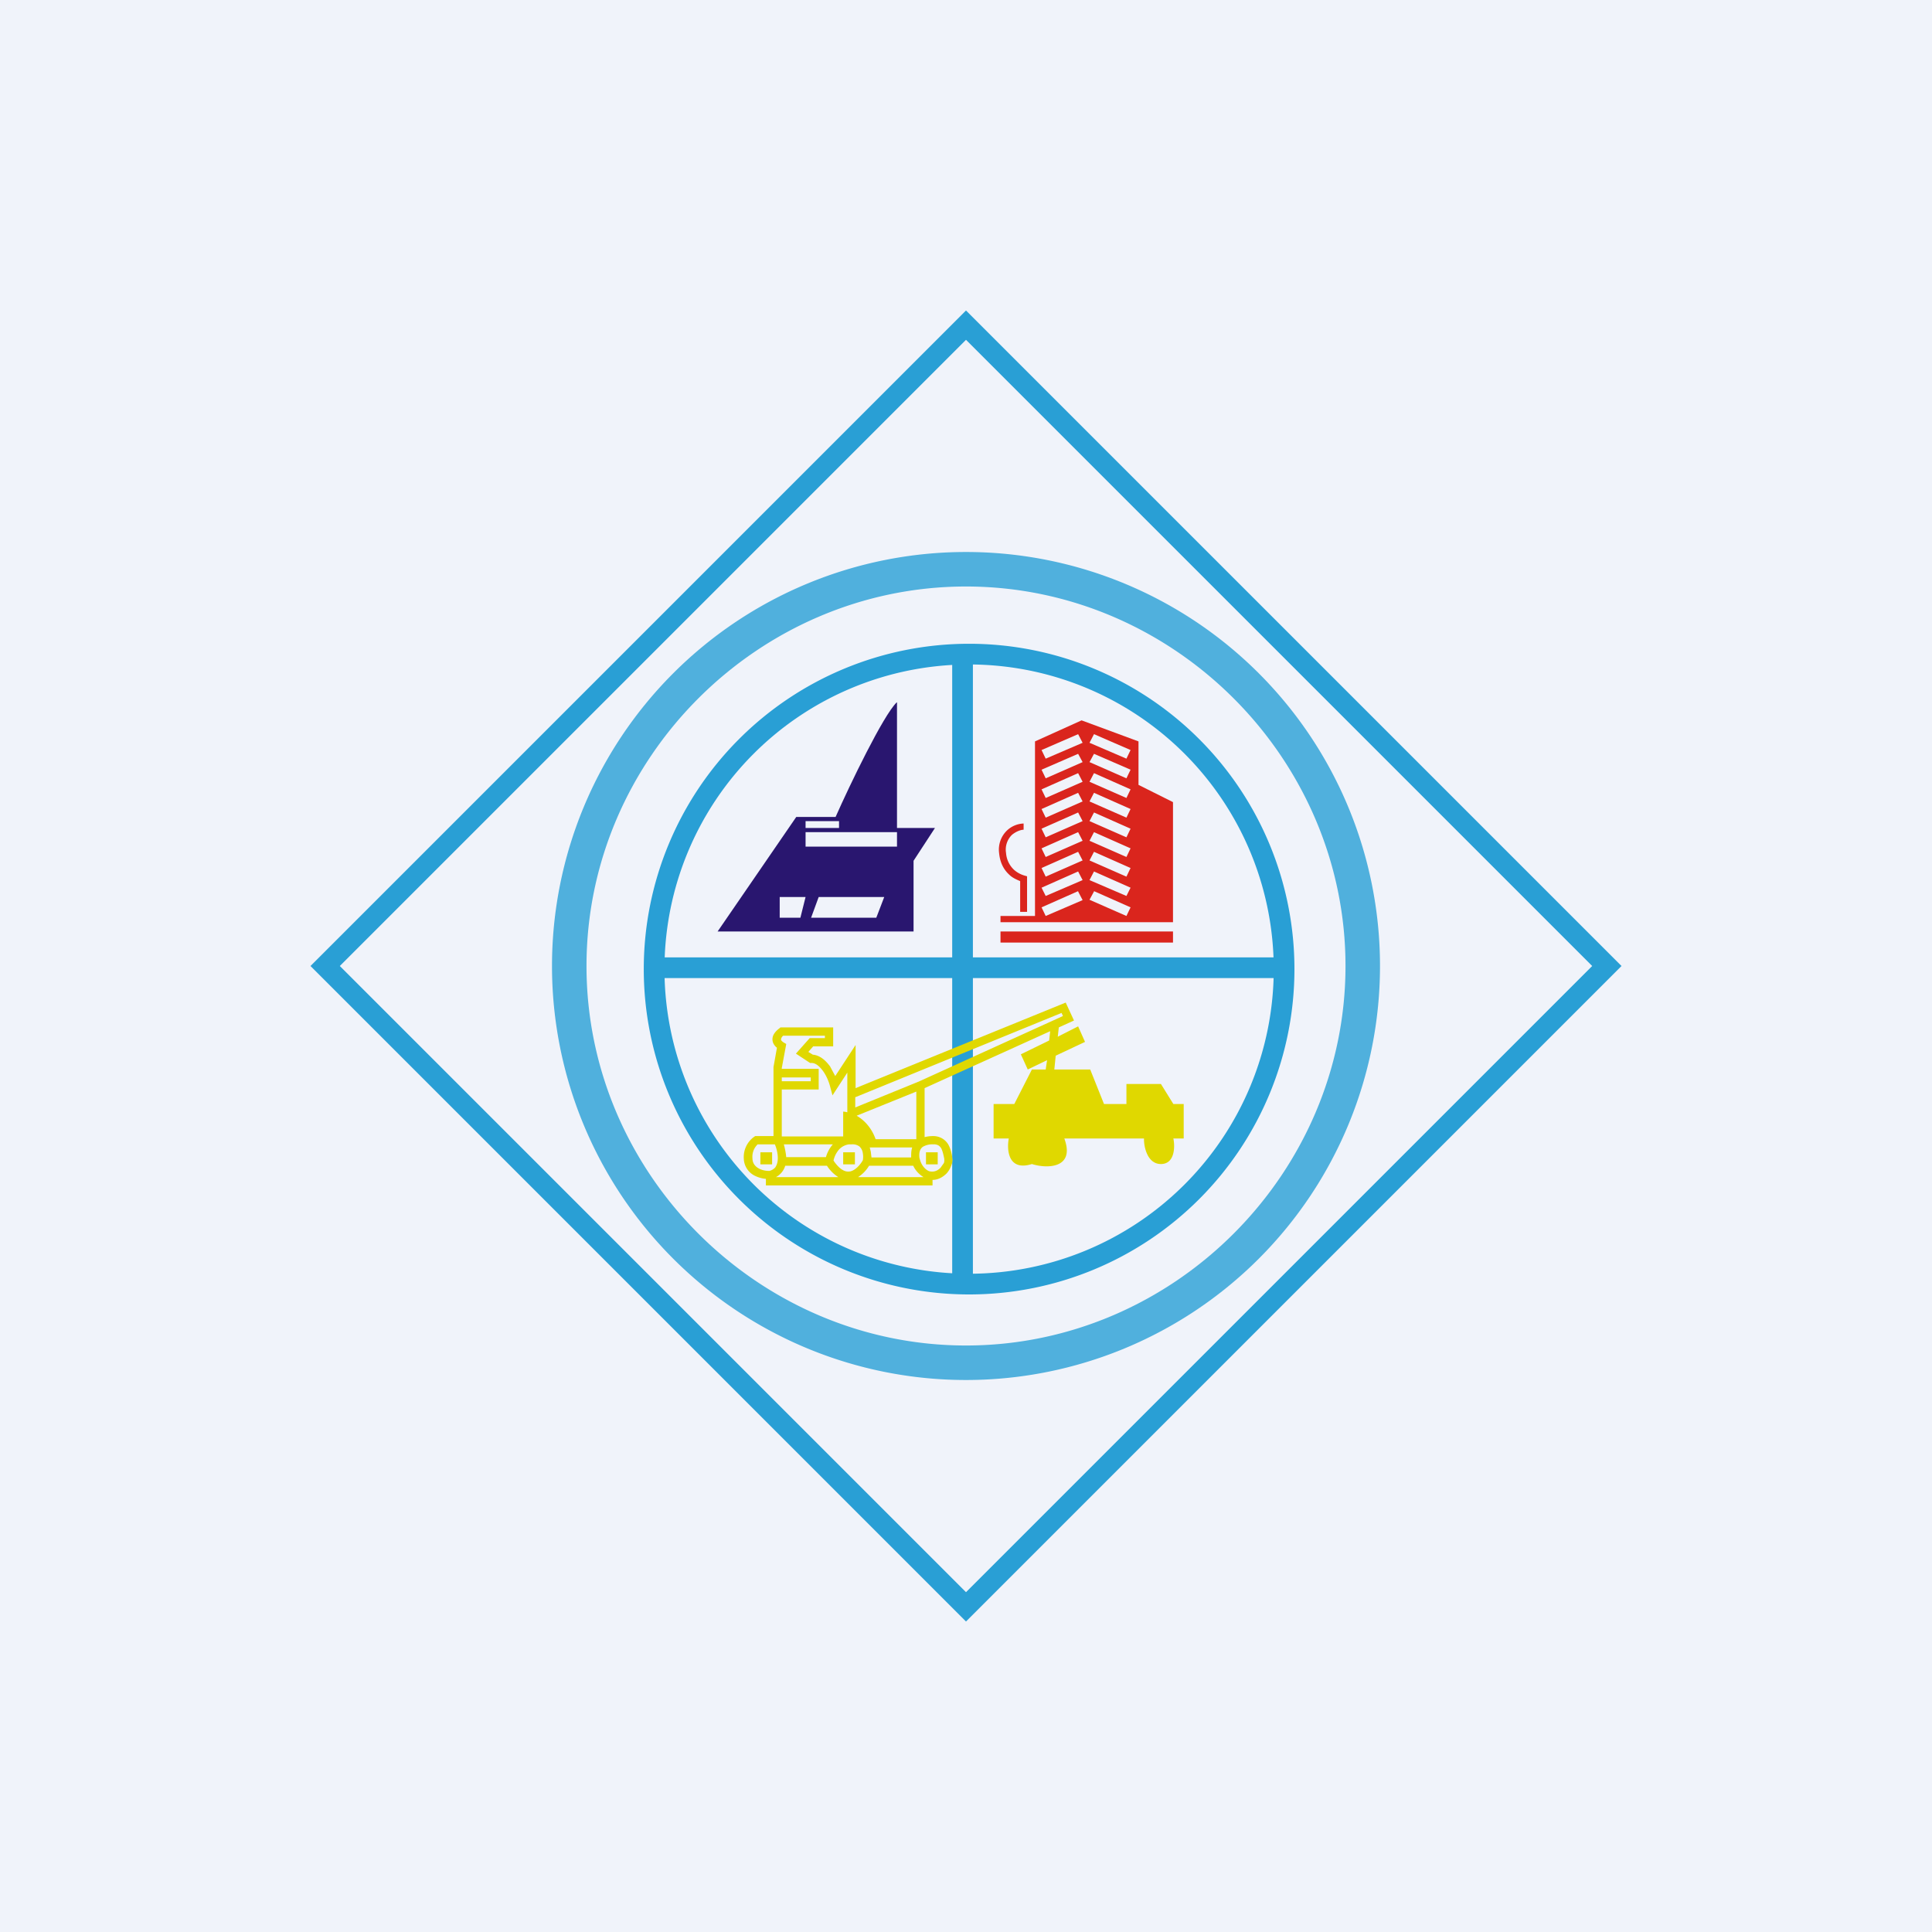
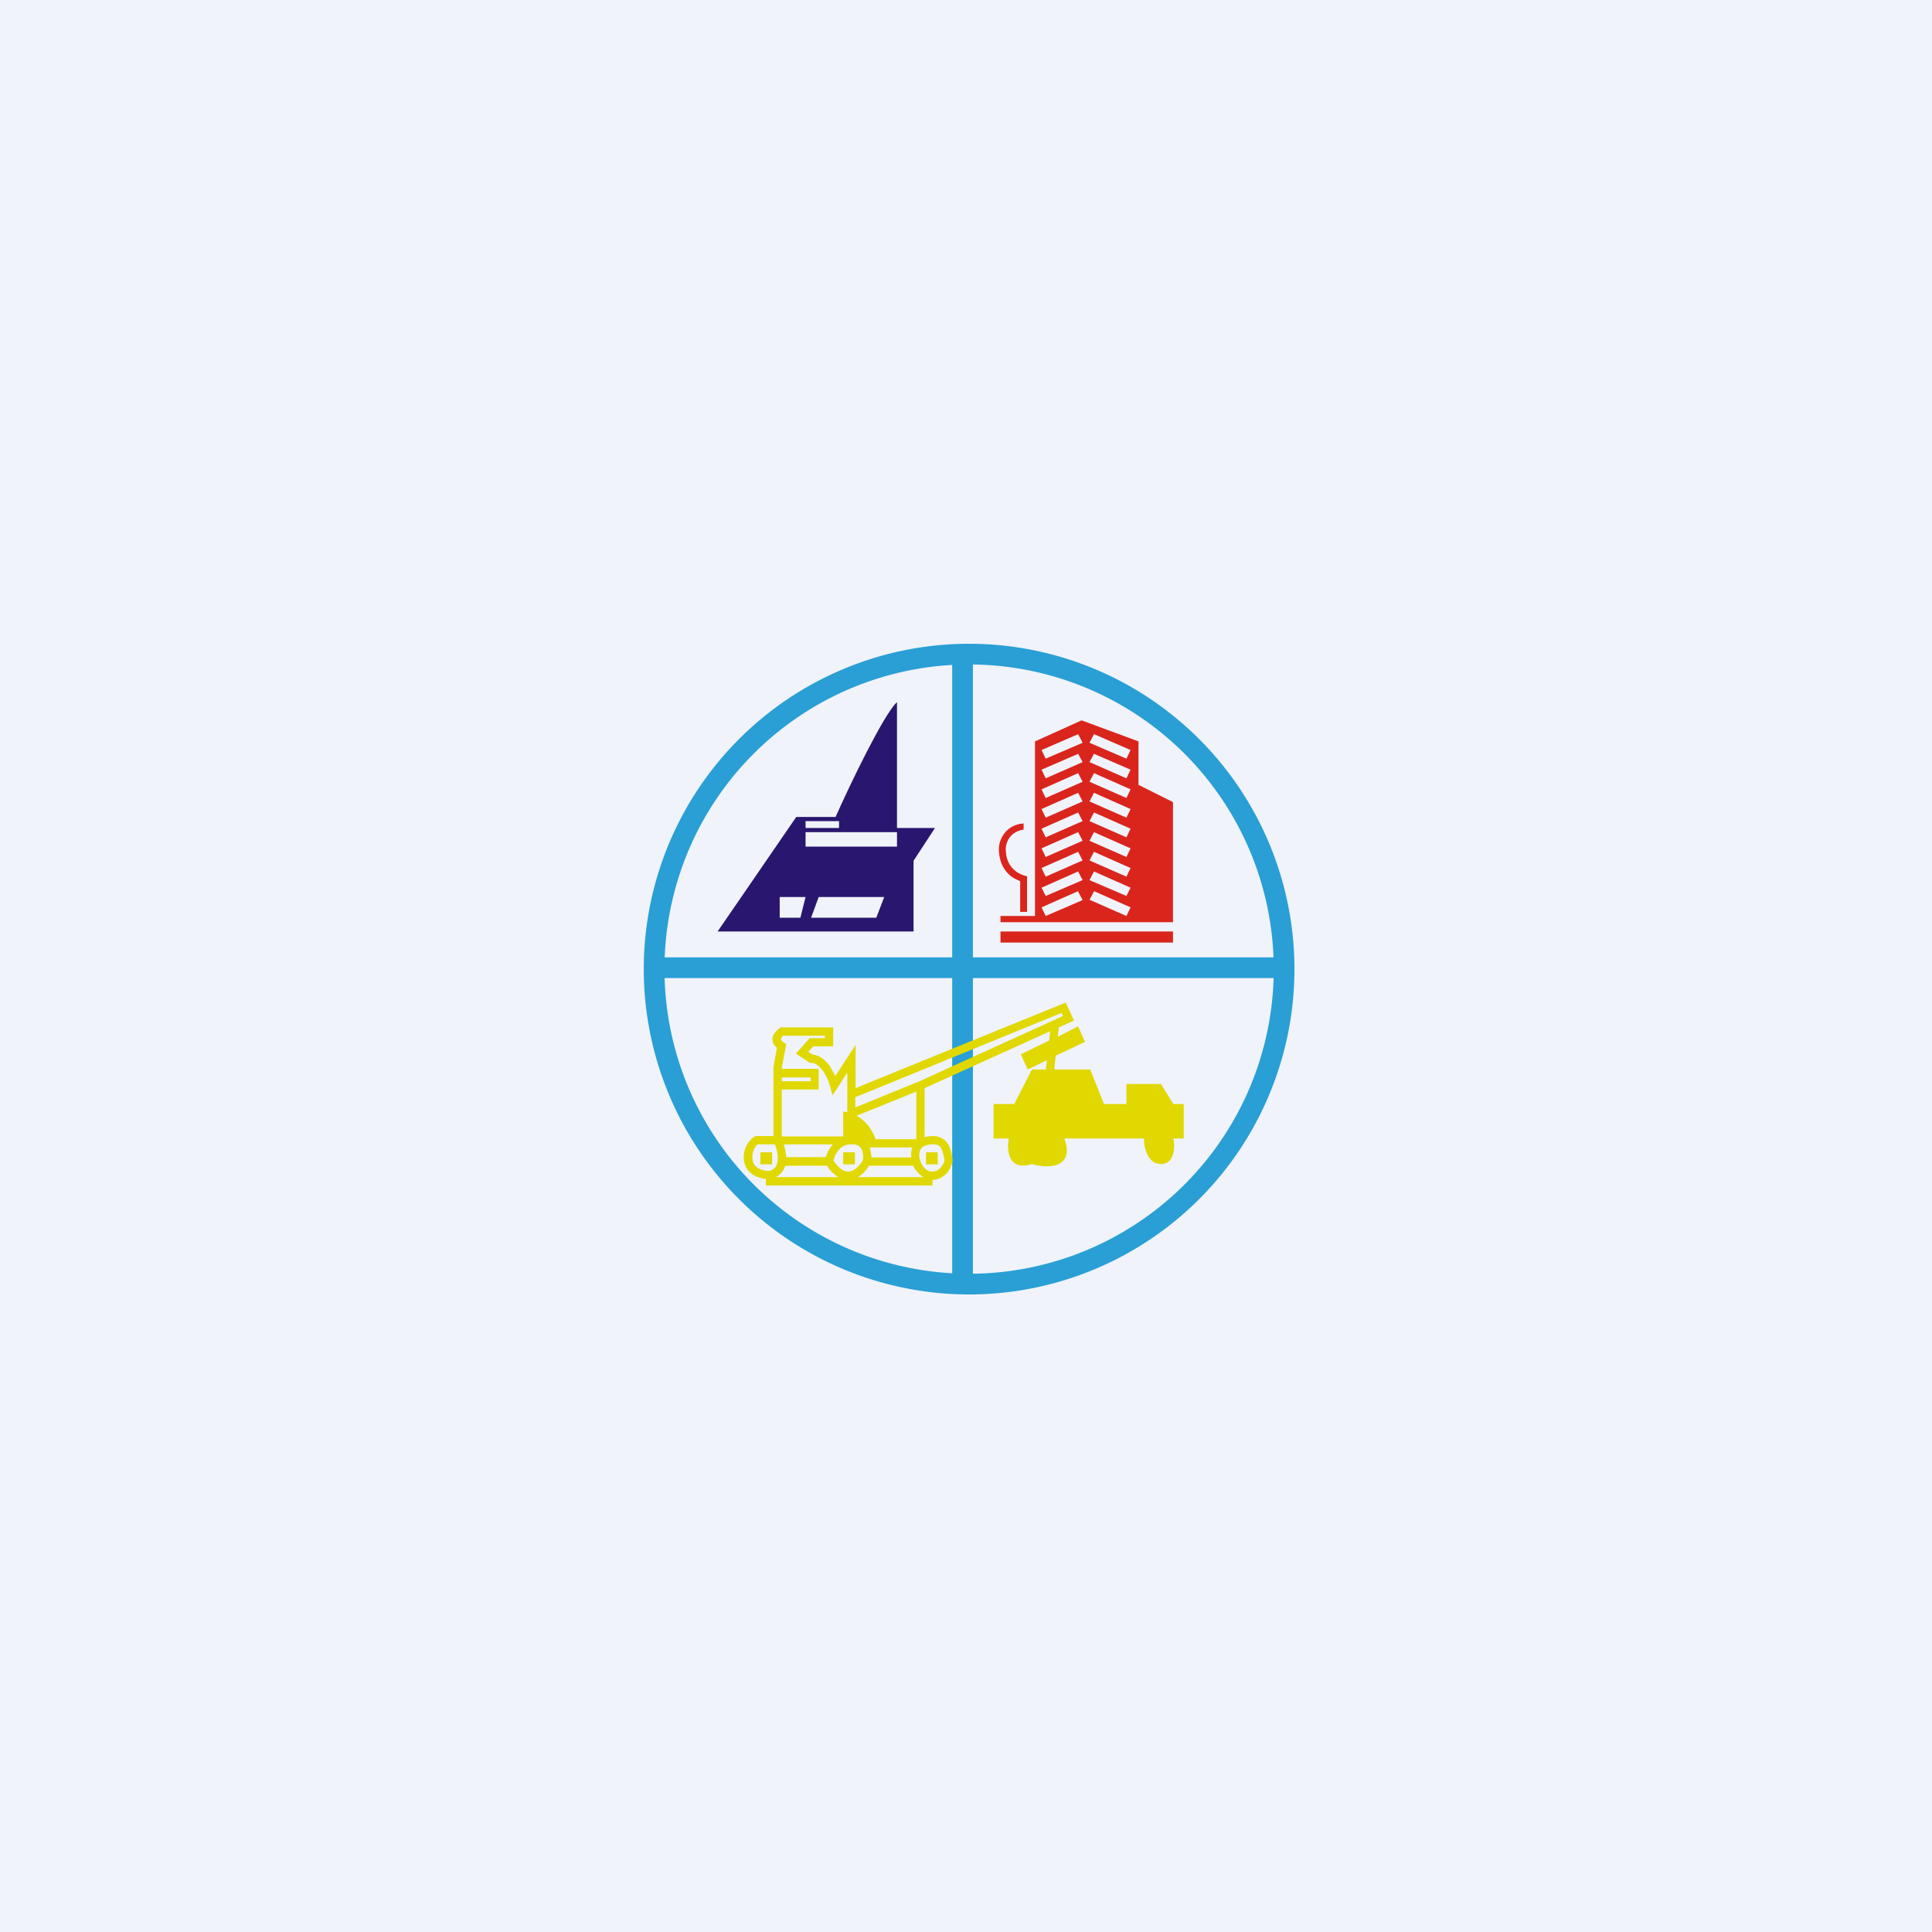
<svg xmlns="http://www.w3.org/2000/svg" width="56" height="56" viewBox="0 0 56 56">
  <path fill="#F0F3FA" d="M0 0h56v56H0z" />
-   <path fill-rule="evenodd" d="M28 9.85 9.85 28 28 46.15 46.15 28 28 9.85ZM9 28l19 19 19-19L28 9 9 28Z" fill="#299FD5" />
  <path fill-rule="evenodd" d="M28.09 36.92a8.83 8.83 0 1 0 0-17.66 8.83 8.83 0 0 0 0 17.66Zm0 .6a9.43 9.43 0 1 0 0-18.86 9.43 9.43 0 0 0 0 18.86Z" fill="#299FD5" />
-   <path opacity=".8" fill-rule="evenodd" d="M28 39c6.02 0 11-4.98 11-11s-4.98-11-11-11-11 4.98-11 11 4.98 11 11 11Zm0 1a12 12 0 1 0 0-24 12 12 0 0 0 0 24Z" fill="#299FD5" />
  <path d="M27.6 27.75V19h.6v8.75H37v.6h-8.8V37h-.6v-8.65H19v-.6h8.6Z" fill="#299FD5" />
  <path fill-rule="evenodd" d="M26 20.36V24h1.1l-.62.95V27H20.8l2.28-3.32h1.14c.42-.95 1.38-2.94 1.77-3.32Zm-2.65 3.44v.2h.97v-.2h-.97Zm0 .74v-.42H26v.42h-2.65ZM22.61 26h.74l-.15.6h-.6V26Zm3.02 0h-1.9l-.22.6h1.89l.23-.6Z" fill="#29166F" />
  <path fill-rule="evenodd" d="M34 23.24v3.49h-5v-.18h1v-5.06l1.35-.61 1.65.61v1.26l1 .5Zm-1.23-1.5-1.06-.46-.13.25 1.07.46.12-.25Zm0 .57-1.06-.46-.13.24 1.07.47.12-.25Zm-1.06.1 1.06.47-.12.25-1.07-.47.13-.25Zm1.06 1.04-1.06-.47-.13.25 1.07.47.12-.25Zm-1.06.1 1.06.47-.12.25-1.07-.47.13-.25Zm1.06 1.04-1.06-.47-.13.25 1.07.47.12-.25Zm-1.06.1 1.06.47-.12.25-1.07-.47.13-.25Zm1.06 1.04-1.06-.47-.13.25 1.07.46.12-.24Zm-1.06.1 1.06.47-.12.25-1.07-.47.13-.24Zm-1.52-4.09 1.06-.46.13.25-1.07.46-.12-.25Zm0 .57 1.06-.46.13.24-1.07.47-.12-.25Zm1.06.1-1.06.47.12.25 1.07-.47-.13-.25Zm-1.06 1.04 1.06-.47.13.25-1.07.47-.12-.25Zm1.06.1-1.06.47.12.25 1.07-.47-.13-.25Zm-1.06 1.04 1.06-.47.13.25-1.07.47-.12-.25Zm1.06.1-1.06.47.12.25 1.07-.47-.13-.25Zm-1.06 1.04 1.06-.47.13.25-1.07.46-.12-.24Zm1.06.1-1.06.47.12.25 1.07-.46-.13-.25ZM29 27h5v.32h-5V27Zm.16-2.28a.6.6 0 0 1 .17-.52c.12-.1.26-.15.34-.15v-.18a.74.74 0 0 0-.48.2.77.77 0 0 0-.23.66c.03.3.15.49.29.62.1.1.23.15.32.19v.89h.2V25.4l-.07-.02a.78.78 0 0 1-.31-.17.74.74 0 0 1-.23-.5Z" fill="#DA251D" />
  <path fill-rule="evenodd" d="m30.89 29.06.24.52-.44.2-.03.27.59-.3.2.45-.85.4-.04.4h1.04l.4 1h.65v-.58h1l.36.58h.3v1h-.3c.05.22.05.74-.36.74-.4 0-.5-.52-.49-.74h-2.31c.32.87-.5.88-.94.74-.7.22-.73-.43-.67-.74h-.44v-1h.6l.51-1h.4l.04-.27-.56.27-.2-.44.82-.4.03-.27-3.64 1.65v1.42a.98.98 0 0 1 .25-.03.5.5 0 0 1 .44.25c.07.13.1.27.11.37v.01c.02.08 0 .16-.03.23a.68.68 0 0 1-.13.22c-.1.1-.24.19-.41.19v.16H22.2v-.19a.9.9 0 0 1-.34-.1.57.57 0 0 1-.3-.48.72.72 0 0 1 .3-.64l.03-.02h.53v-2l.1-.56a.37.37 0 0 1-.1-.12.28.28 0 0 1-.02-.2c.03-.11.13-.2.2-.25l.02-.02h1.53v.55h-.58l-.14.16.13.08c.22.02.38.18.5.34l.15.28.59-.9v1.25l6.09-2.48Zm-6.1 2.74v.3l1.84-.75 4.18-1.9-.04-.09-5.97 2.44Zm1.77-.16-1.73.7c.21.12.43.34.55.68h1.18v-1.38Zm-2-.55v1.15a.8.8 0 0 0-.12-.02v.72h-1.78v-1.36h1.07v-.6h-1.07v-.02l.13-.7-.07-.04c-.05-.03-.07-.06-.08-.07v-.04a.2.2 0 0 1 .06-.09h1.21v.07h-.44l-.4.45.41.27h.04c.12 0 .23.09.34.24.1.14.17.32.2.44l.07.26.43-.66Zm1.88 2.17h-1.23l.03.12.02.17h1.15c0-.1 0-.2.03-.29Zm.04.53h-1.29a.99.99 0 0 1-.32.33h1.9a.77.77 0 0 1-.3-.33Zm.46.16c.14.03.24-.02.32-.1l.1-.14a.22.22 0 0 0 .01-.1v-.02c-.02-.1-.04-.2-.08-.29a.25.25 0 0 0-.09-.1.27.27 0 0 0-.15-.03.54.54 0 0 0-.3.07c-.07.05-.12.14-.1.32l.02.07c.06.2.2.3.27.32Zm-2.64.17a1.08 1.08 0 0 1-.33-.33h-1.21a.55.55 0 0 1-.27.33h1.81Zm-2-.18a.34.34 0 0 0 .17-.1c.04-.06.06-.12.07-.19.02-.15-.02-.34-.08-.48h-.5a.5.5 0 0 0-.15.4c0 .14.07.23.17.29.1.06.22.08.32.08Zm.49-.4h1.15a.96.96 0 0 1 .2-.37h-1.42c.03.11.06.25.07.38Zm1.37.1c.1.15.2.24.28.28a.3.3 0 0 0 .22.03c.14-.04.27-.18.35-.32a.6.6 0 0 0 0-.2.32.32 0 0 0-.1-.2.34.34 0 0 0-.23-.06h-.07a.47.47 0 0 0-.33.2.72.72 0 0 0-.12.27Zm-1.5-2.3h.84v-.11h-.84v.11Zm-.62 2.06h.34v.35h-.34v-.35Zm2.4 0h.34v.35h-.34v-.35Zm2.74 0h-.34v.35h.34v-.35Z" fill="#E0D800" />
</svg>